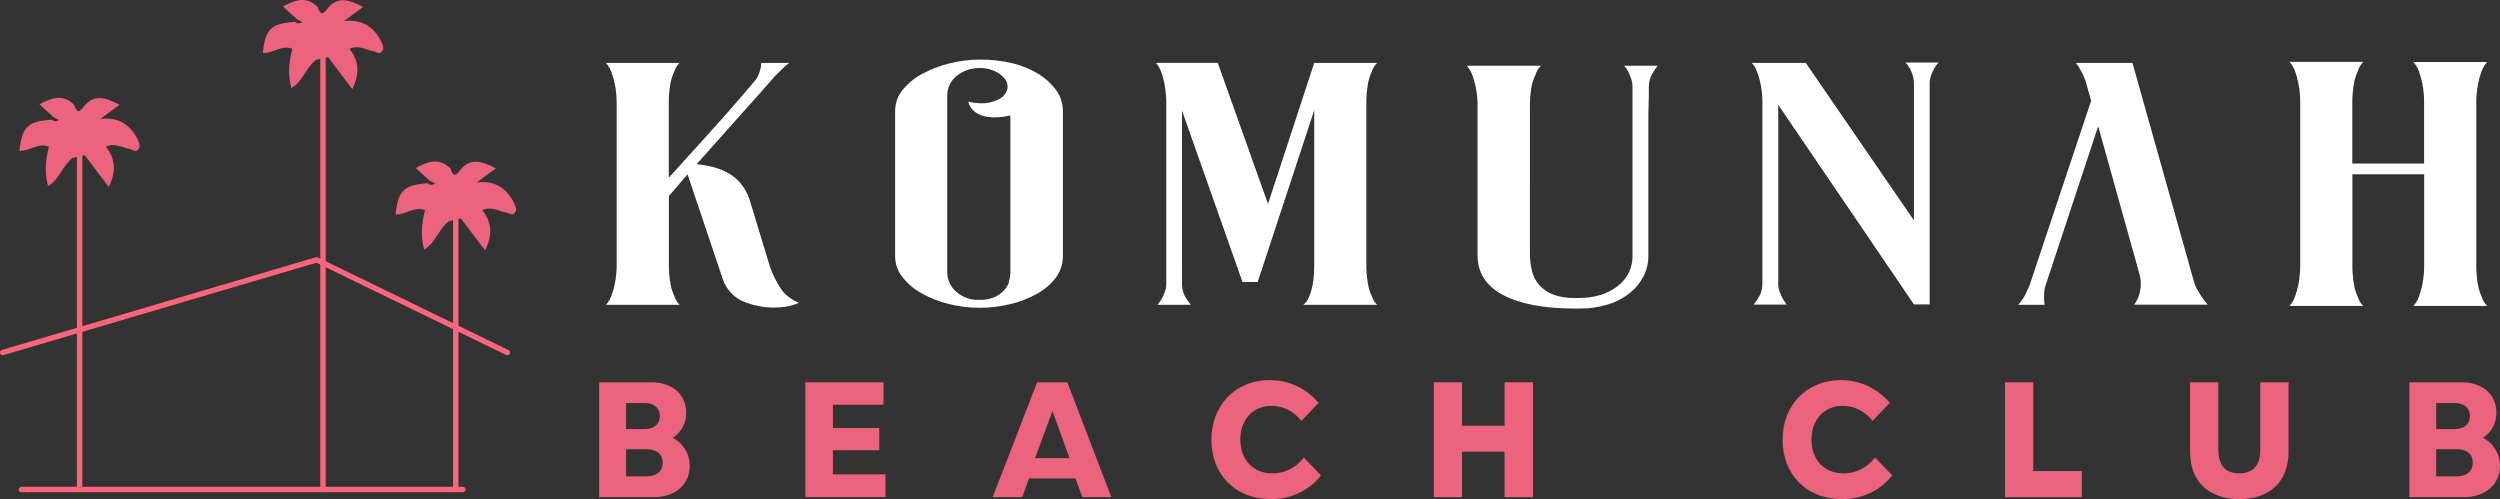
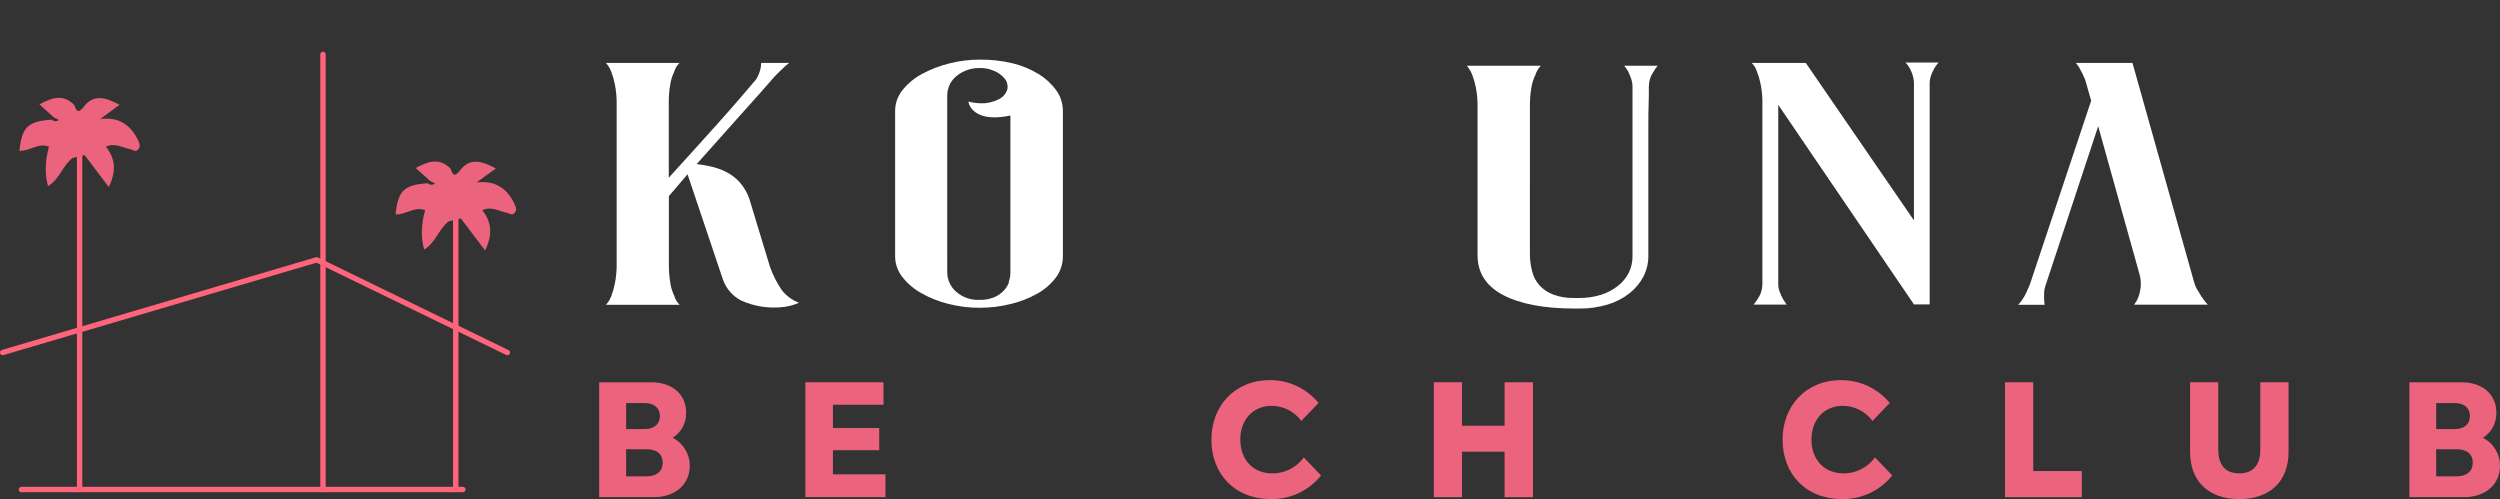
<svg xmlns="http://www.w3.org/2000/svg" id="Capa_2" data-name="Capa 2" viewBox="0 0 696.61 139.07">
  <rect x="0" y="0" width="696.61" height="139.07" fill="#333333" stroke="none" />
  <defs>
    <style>
      .cls-1 {
        fill: none;
        stroke: #ff647d;
        stroke-linecap: round;
        stroke-linejoin: round;
        stroke-width: 1.5px;
      }

      .cls-2 {
        fill: #ec637e;
      }

      .cls-2, .cls-3 {
        stroke-width: 0px;
      }

      .cls-3 {
        fill: #fff;
      }
    </style>
  </defs>
  <g id="Capa_1-2" data-name="Capa 1">
    <path class="cls-2" d="M192.2,129.75c0,5.26-4.07,8.78-10,8.78h-15.24v-32h14.59c5.8,0,9.64,3.38,9.64,8.46.08,2.83-1.35,5.5-3.75,7,2.94,1.5,4.78,4.52,4.76,7.82M179.72,112.32h-5.26v7.23h5.26c2.56,0,4.16-1.42,4.16-3.61s-1.56-3.62-4.16-3.62M180.18,132.72c2.83,0,4.48-1.42,4.48-3.8s-1.65-3.74-4.48-3.74h-5.72v7.54h5.72Z" />
    <polygon class="cls-2" points="232.09 132.17 246.73 132.17 246.73 138.52 224.41 138.52 224.41 106.52 246.18 106.52 246.18 112.78 232.09 112.78 232.09 119.27 244.99 119.27 244.99 125.45 232.09 125.45 232.09 132.17" />
-     <path class="cls-2" d="M301.59,138.53l-1.93-5.21h-12.94l-1.89,5.21h-8.23l12.39-32h8.41l12.26,32h-8.07ZM293.26,114.53l-4.84,13.13h9.6l-4.76-13.13Z" />
    <path class="cls-2" d="M337.55,122.52c0-9.33,6.4-16.6,16.32-16.6,5.24-.01,10.21,2.32,13.54,6.36l-4.81,5c-1.93-2.61-4.97-4.16-8.22-4.2-5.26,0-8.78,3.88-8.78,9.41s3.52,9.42,8.91,9.42c3.47.02,6.74-1.64,8.78-4.44l4.81,5c-3.4,4.29-8.62,6.73-14.09,6.58-10,0-16.46-7-16.46-16.6" />
    <polygon class="cls-2" points="419.24 106.52 427.15 106.52 427.15 138.53 419.24 138.53 419.24 125.86 407.39 125.86 407.39 138.53 399.53 138.53 399.53 106.52 407.39 106.52 407.39 118.63 419.24 118.63 419.24 106.52" />
    <path class="cls-2" d="M496.7,122.52c0-9.33,6.4-16.6,16.33-16.6,5.24,0,10.2,2.32,13.54,6.36l-4.81,5c-1.94-2.61-4.98-4.16-8.23-4.2-5.26,0-8.78,3.88-8.78,9.41s3.52,9.42,8.92,9.42c3.47.01,6.73-1.64,8.78-4.44l4.81,5c-3.4,4.29-8.62,6.72-14.09,6.58-10,0-16.47-7-16.47-16.6" />
    <polygon class="cls-2" points="566.55 131.25 580.09 131.25 580.09 138.53 558.68 138.53 558.68 106.52 566.55 106.52 566.55 131.25" />
    <path class="cls-2" d="M610.25,125.91v-19.39h7.86v18.75c0,4.34,2,6.63,5.85,6.63s5.86-2.29,5.86-6.63v-18.75h7.87v19.39c0,8.28-5.26,13.16-13.73,13.16s-13.71-4.88-13.71-13.16" />
    <path class="cls-2" d="M696.61,129.75c0,5.26-4.07,8.78-10,8.78h-15.25v-32h14.59c5.81,0,9.65,3.38,9.65,8.46.08,2.83-1.35,5.5-3.75,7,2.94,1.5,4.78,4.52,4.76,7.82M684.13,112.32h-5.3v7.23h5.26c2.56,0,4.15-1.42,4.15-3.61s-1.55-3.62-4.15-3.62M684.54,132.72c2.83,0,4.48-1.42,4.48-3.8s-1.65-3.74-4.48-3.74h-5.71v7.54h5.71Z" />
    <path class="cls-3" d="M217.83,80.82c-1.37-2.02-2.48-4.2-3.29-6.5l-5.71-18.82c-.61-1.81-1.59-3.48-2.88-4.89-1.12-1.18-2.44-2.15-3.91-2.85-1.34-.64-2.76-1.11-4.21-1.42-1.36-.29-2.6-.49-3.7-.62,4.67-5.25,8.38-9.43,11.17-12.53s4.91-5.47,6.37-7.12c1.64-1.9,2.79-3.19,3.42-3.89.49-.6,1.02-1.17,1.58-1.71l1.58-1.52c.54-.51,1.09-1,1.65-1.42h-7.81c0,.48-.05.95-.14,1.42-.23,1.11-.65,2.17-1.24,3.13-.55.67-1.74,2.06-3.56,4.18-1.55,1.84-3.96,4.59-7.24,8.26s-7.8,8.67-13.56,15v-20.5c-.03-1.85.1-3.69.41-5.51.2-1.22.57-2.41,1.1-3.52.27-.94.79-1.79,1.5-2.46h-20.53c.65.72,1.16,1.55,1.5,2.46.43,1.14.76,2.32,1,3.52.36,1.81.52,3.66.5,5.51v44.33c.03,1.86-.13,3.72-.48,5.55-.23,1.21-.57,2.4-1,3.56-.34.91-.85,1.75-1.5,2.47h20.54c-.71-.68-1.23-1.53-1.5-2.47-.54-1.13-.91-2.33-1.1-3.56-.3-1.83-.44-3.69-.41-5.55v-18.71l5.2-6.07,9.87,29.34c.88,2.52,2.7,4.61,5.07,5.83,3.79,1.71,7.99,2.32,12.11,1.76,1.38-.19,2.73-.57,4-1.14-1.9-.72-3.56-1.94-4.8-3.54" />
    <path class="cls-3" d="M289.36,20.61c-2.27-1.38-4.74-2.4-7.33-3-2.92-.69-5.91-1.02-8.91-1-2.81,0-5.62.33-8.35,1-2.67.64-5.25,1.61-7.67,2.9-2.14,1.11-4.03,2.64-5.55,4.5-1.37,1.66-2.12,3.74-2.13,5.89v40.52c0,2.08.71,4.1,2,5.74,1.44,1.84,3.24,3.38,5.28,4.51,2.36,1.34,4.89,2.35,7.53,3,2.87.73,5.81,1.1,8.77,1.09,2.84,0,5.66-.34,8.42-1,2.61-.6,5.13-1.56,7.47-2.86,2.06-1.11,3.85-2.65,5.28-4.5,1.31-1.73,2.01-3.83,2-6V30.91c0-2.06-.64-4.07-1.85-5.74-1.33-1.83-3.01-3.38-4.93-4.56M281.17,78.61c-.33.9-.84,1.73-1.51,2.42-.76.78-1.67,1.4-2.67,1.81-1.27.51-2.63.75-4,.71-2.44.14-4.83-.7-6.64-2.33-1.51-1.34-2.38-3.25-2.41-5.26V26.55c.02-1.94.84-3.78,2.27-5.09.84-.77,1.82-1.37,2.88-1.79,1.27-.5,2.63-.75,4-.72,1.47-.02,2.93.31,4.25.95,1.12.5,2.08,1.29,2.81,2.27.58.85.76,1.91.48,2.9-.44,1.23-1.39,2.22-2.6,2.71-1.2.57-2.5.91-3.83,1-1.48.05-2.96-.11-4.39-.47.05.25.13.5.23.73v.09c.69,1.59,3.15,4.83,11.5,3.06h0v43.77c0,.9-.17,1.8-.48,2.65" />
-     <path class="cls-3" d="M380.72,29.11c-.03-1.86.11-3.72.42-5.56.19-1.23.55-2.42,1.08-3.55.29-.94.81-1.79,1.51-2.47h-17.53l-12.88,39.29-14-39.3h-17.23c.61.67,1.07,1.45,1.37,2.3.43,1.04.74,2.12.95,3.23.32,1.65.51,3.32.56,5v51c.01.81-.13,1.61-.42,2.37-.23.62-.51,1.23-.82,1.81-.35.61-.76,1.18-1.23,1.71h9.33c-.47-.53-.89-1.1-1.24-1.71-.39-.56-.69-1.17-.89-1.81-.23-.73-.35-1.5-.34-2.27V30.82l16.85,47.75h4.24l15.75-47.85v42.63c0,.76,0,1.7-.07,2.84-.05,1.15-.19,2.29-.41,3.42-.23,1.09-.56,2.16-1,3.18-.31.85-.86,1.59-1.58,2.14h20.59c-.7-.68-1.22-1.53-1.51-2.47-.53-1.13-.89-2.33-1.08-3.56-.31-1.83-.45-3.69-.42-5.55V29.11h0Z" />
    <path class="cls-3" d="M453.72,20.02c.3.6.56,1.22.77,1.85.28.78.41,1.6.4,2.42v47.07c.02,1.57-.32,3.13-1,4.55-.72,1.44-1.74,2.7-3,3.7-1.41,1.12-3.01,1.98-4.72,2.52-2,.62-4.08.93-6.17.9h-1.37c-1.98.05-3.96-.27-5.82-.95-1.46-.54-2.78-1.42-3.84-2.56-.98-1.12-1.69-2.46-2.05-3.9-.42-1.61-.63-3.27-.62-4.93V29.89c-.03-1.85.11-3.69.41-5.51.2-1.22.58-2.4,1.12-3.51.3-.96.82-1.84,1.53-2.56h-20.63c.63.77,1.14,1.64,1.51,2.56.43,1.14.76,2.32,1,3.51.35,1.82.51,3.66.47,5.51v41.18c0,4.94,2.38,8.66,7.15,11.15s11.36,3.74,19.78,3.75h1.39c2.71.04,5.41-.35,8-1.13,2.19-.66,4.25-1.73,6.05-3.14,1.59-1.27,2.9-2.85,3.85-4.65.91-1.76,1.38-3.71,1.37-5.69v-36.72c0-2,0-3.72.07-5.27s.07-3.28.07-5.18c0-.76.11-1.51.33-2.23.2-.66.5-1.28.89-1.85.37-.63.78-1.23,1.23-1.8h-9.33c.46.52.85,1.1,1.18,1.71" />
    <path class="cls-3" d="M532.21,19.14c.31.59.56,1.22.75,1.86.24.78.36,1.59.35,2.41v38l-30.14-43.88h-15.06c.61.62,1.08,1.36,1.36,2.18.43,1.03.76,2.09,1,3.18.37,1.64.57,3.32.61,5v51c.01.82-.1,1.63-.34,2.41-.19.66-.5,1.29-.89,1.86-.35.61-.76,1.18-1.23,1.71h9.21c-.36-.51-.73-1.08-1.1-1.71-.31-.59-.58-1.19-.82-1.81-.28-.73-.42-1.5-.41-2.28V29.21l37.81,55.61h4.38V23.22c0-.78.14-1.55.42-2.28.23-.62.51-1.22.82-1.8.35-.61.76-1.19,1.23-1.71h-9.18c.47.52.88,1.1,1.23,1.71" />
    <path class="cls-3" d="M612.28,80.82c-.48-.91-.85-1.89-1.1-2.89l-8.49-30.21-8.49-30.19h-15.76l.82,1.13c.69,1.16,1.28,2.36,1.78,3.61l1.65,5.79-17.13,51.36c-.36.82-.71,1.57-1,2.24-.29.61-.62,1.19-1,1.75-.35.55-.77,1.06-1.23,1.52h7.4c-.1-.53-.15-1.08-.15-1.62v-1.61c0-.61.1-1.22.28-1.8l14.79-44.72,11.37,40.73c.42,1.29.59,2.65.48,4-.1.95-.3,1.89-.62,2.8-.3.79-.72,1.52-1.23,2.19h20.55c-.56-.58-1.07-1.22-1.51-1.9-.5-.71-.96-1.46-1.36-2.23" />
-     <path class="cls-3" d="M690.42,79.19c-.3-1.85-.44-3.72-.42-5.6V28.95c-.03-1.87.13-3.73.49-5.56.24-1.22.58-2.42,1-3.59.37-.92.88-1.77,1.51-2.53h-20.53c.65.73,1.16,1.57,1.51,2.48.43,1.17.76,2.37,1,3.59.35,1.85.51,3.73.48,5.61v16.62h-20v-16.62c-.03-1.85.11-3.69.42-5.51.2-1.25.57-2.47,1.11-3.62.3-.97.81-1.85,1.51-2.58h-20.55c.65.73,1.16,1.57,1.51,2.48.43,1.17.76,2.37,1,3.59.35,1.85.51,3.73.48,5.61v44.64c.03,1.88-.13,3.75-.48,5.6-.23,1.22-.57,2.42-1,3.59-.35.91-.86,1.76-1.51,2.49h20.55c-.71-.69-1.23-1.54-1.51-2.49-.53-1.14-.9-2.35-1.09-3.59-.31-1.85-.45-3.72-.42-5.6v-25h20v25c.03,1.88-.13,3.75-.48,5.6-.23,1.22-.57,2.42-1,3.59-.35.92-.86,1.76-1.51,2.49h20.55c-.71-.69-1.23-1.54-1.51-2.49-.53-1.14-.9-2.35-1.09-3.59" />
    <polyline class="cls-1" points=".75 98.23 88.23 72.4 141.37 98.23" />
    <line class="cls-1" x1="22.18" y1="136.4" x2="22.18" y2="38.64" />
    <line class="cls-1" x1="90" y1="136.4" x2="90" y2="15.15" />
    <line class="cls-1" x1="126.99" y1="136.4" x2="126.99" y2="60.36" />
    <line class="cls-1" x1="5.97" y1="136.4" x2="128.98" y2="136.4" />
    <path class="cls-2" d="M20.21,44.01c-2.81,2.2-3.65,6-6.82,7.85q-1.41-5,.26-11c-2.94-1.18-5.42,1.31-8.24,1.17.69-6.66,2.36-8.25,9-8.68.56.52,1.4.55,2,.08l-1.43-.74-4-3.61c3.4-1.83,6.53-3,9.66.11.61,1.47,1,2.77,2.68.58,2.86-3.73,6.16-2.57,10-.57-2.14,1.57-3.75,2.75-5.35,3.94,5.12-.58,8.38,1.59,10.46,5.85.39.83.86,1.85.06,2.69s-1.49,0-2.24-.11c-2.16-.4-4.18-1.87-6.73-.69,2.57,3.24,3,6.71.79,11.22l-6.73-8.88" />
-     <path class="cls-2" d="M88.02,16.7c-2.81,2.2-3.65,6-6.82,7.85q-1.4-5,.26-10.95c-2.94-1.19-5.41,1.31-8.23,1.16.68-6.66,2.36-8.25,9-8.68.55.53,1.41.56,2,.07l-1.4-.73-4-3.6c3.4-1.83,6.52-3,9.66.11.61,1.47,1,2.77,2.68.58,2.85-3.73,6.16-2.58,10-.57l-5.34,3.93c5.12-.58,8.39,1.59,10.46,5.85.4.83.87,1.86.07,2.69s-1.5,0-2.24-.1c-2.16-.41-4.18-1.88-6.74-.7,2.57,3.23,3,6.7.79,11.22l-6.75-8.92" />
    <path class="cls-2" d="M125.01,61.68c-2.81,2.21-3.65,6-6.82,7.85q-1.4-5,.26-10.95c-2.94-1.19-5.41,1.31-8.23,1.16.68-6.65,2.36-8.25,9-8.68.55.53,1.41.56,2,.07l-1.39-.73-4-3.58c3.4-1.83,6.52-3,9.66.11.61,1.47,1,2.78,2.68.58,2.85-3.73,6.16-2.58,10-.57l-5.34,3.88c5.12-.57,8.39,1.59,10.46,5.85.4.83.87,1.86.07,2.69s-1.5,0-2.24-.1c-2.16-.41-4.18-1.88-6.74-.69,2.57,3.22,3,6.7.79,11.21l-6.75-8.92" />
  </g>
</svg>